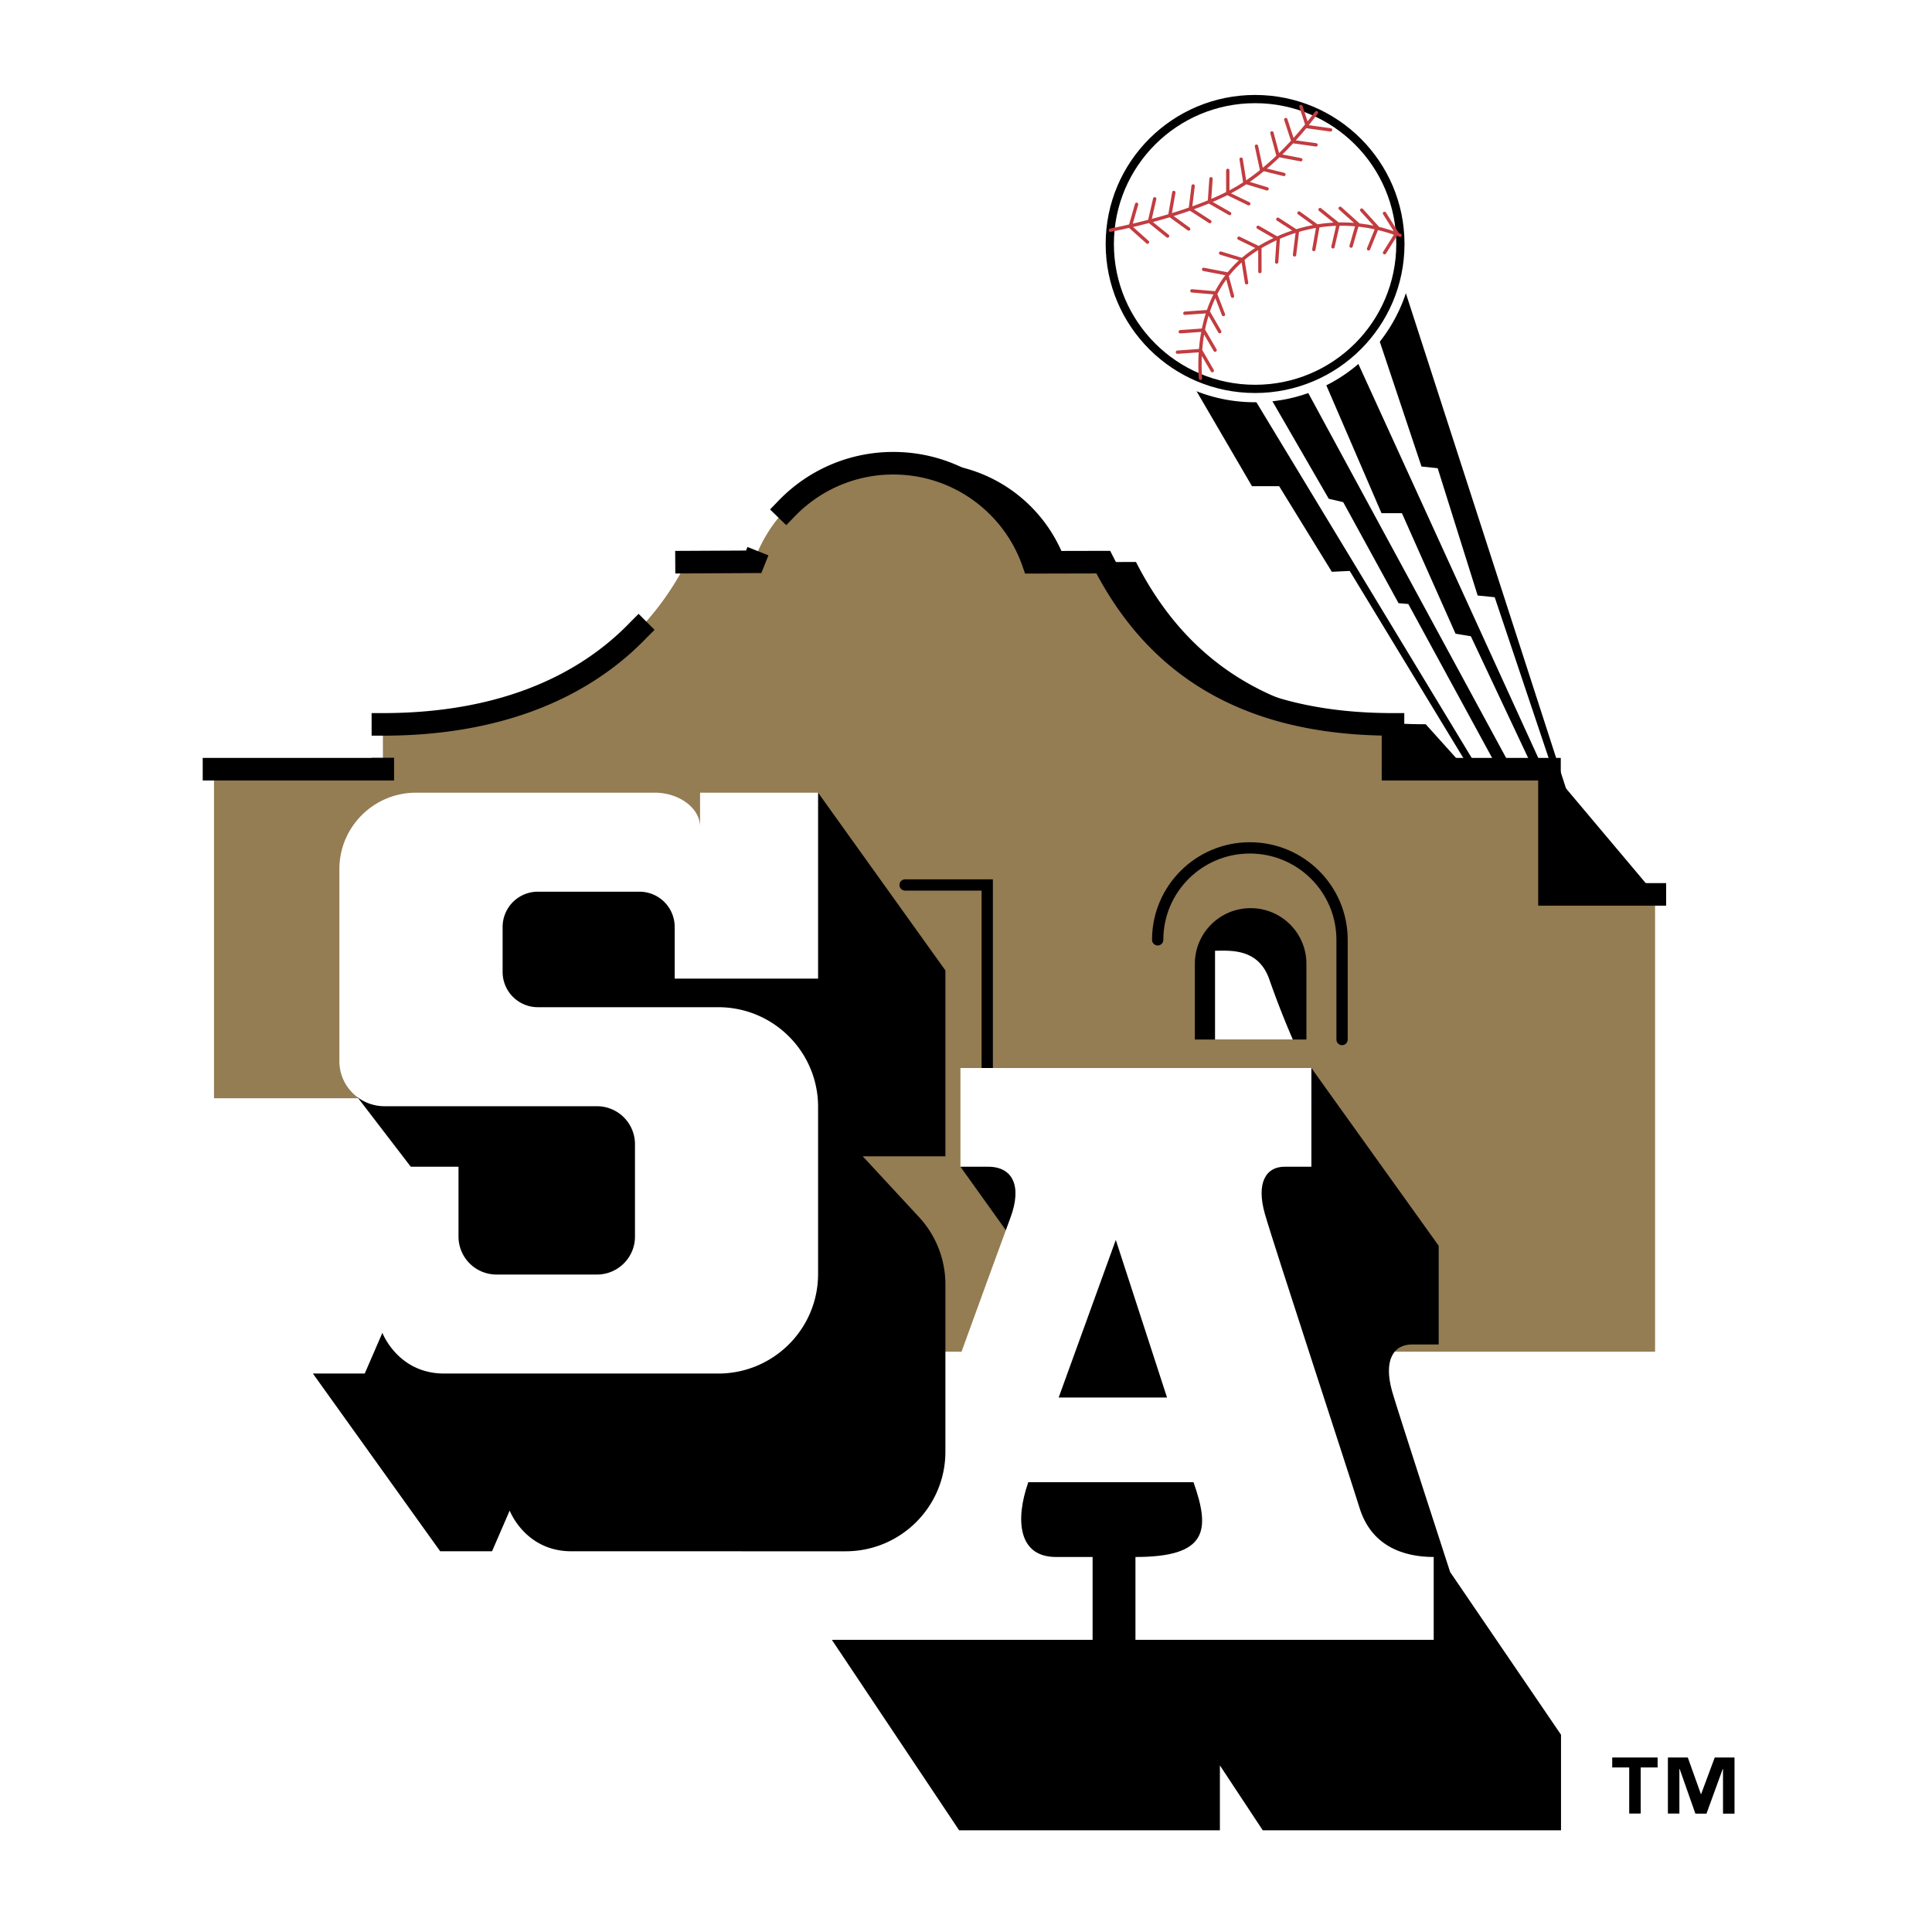
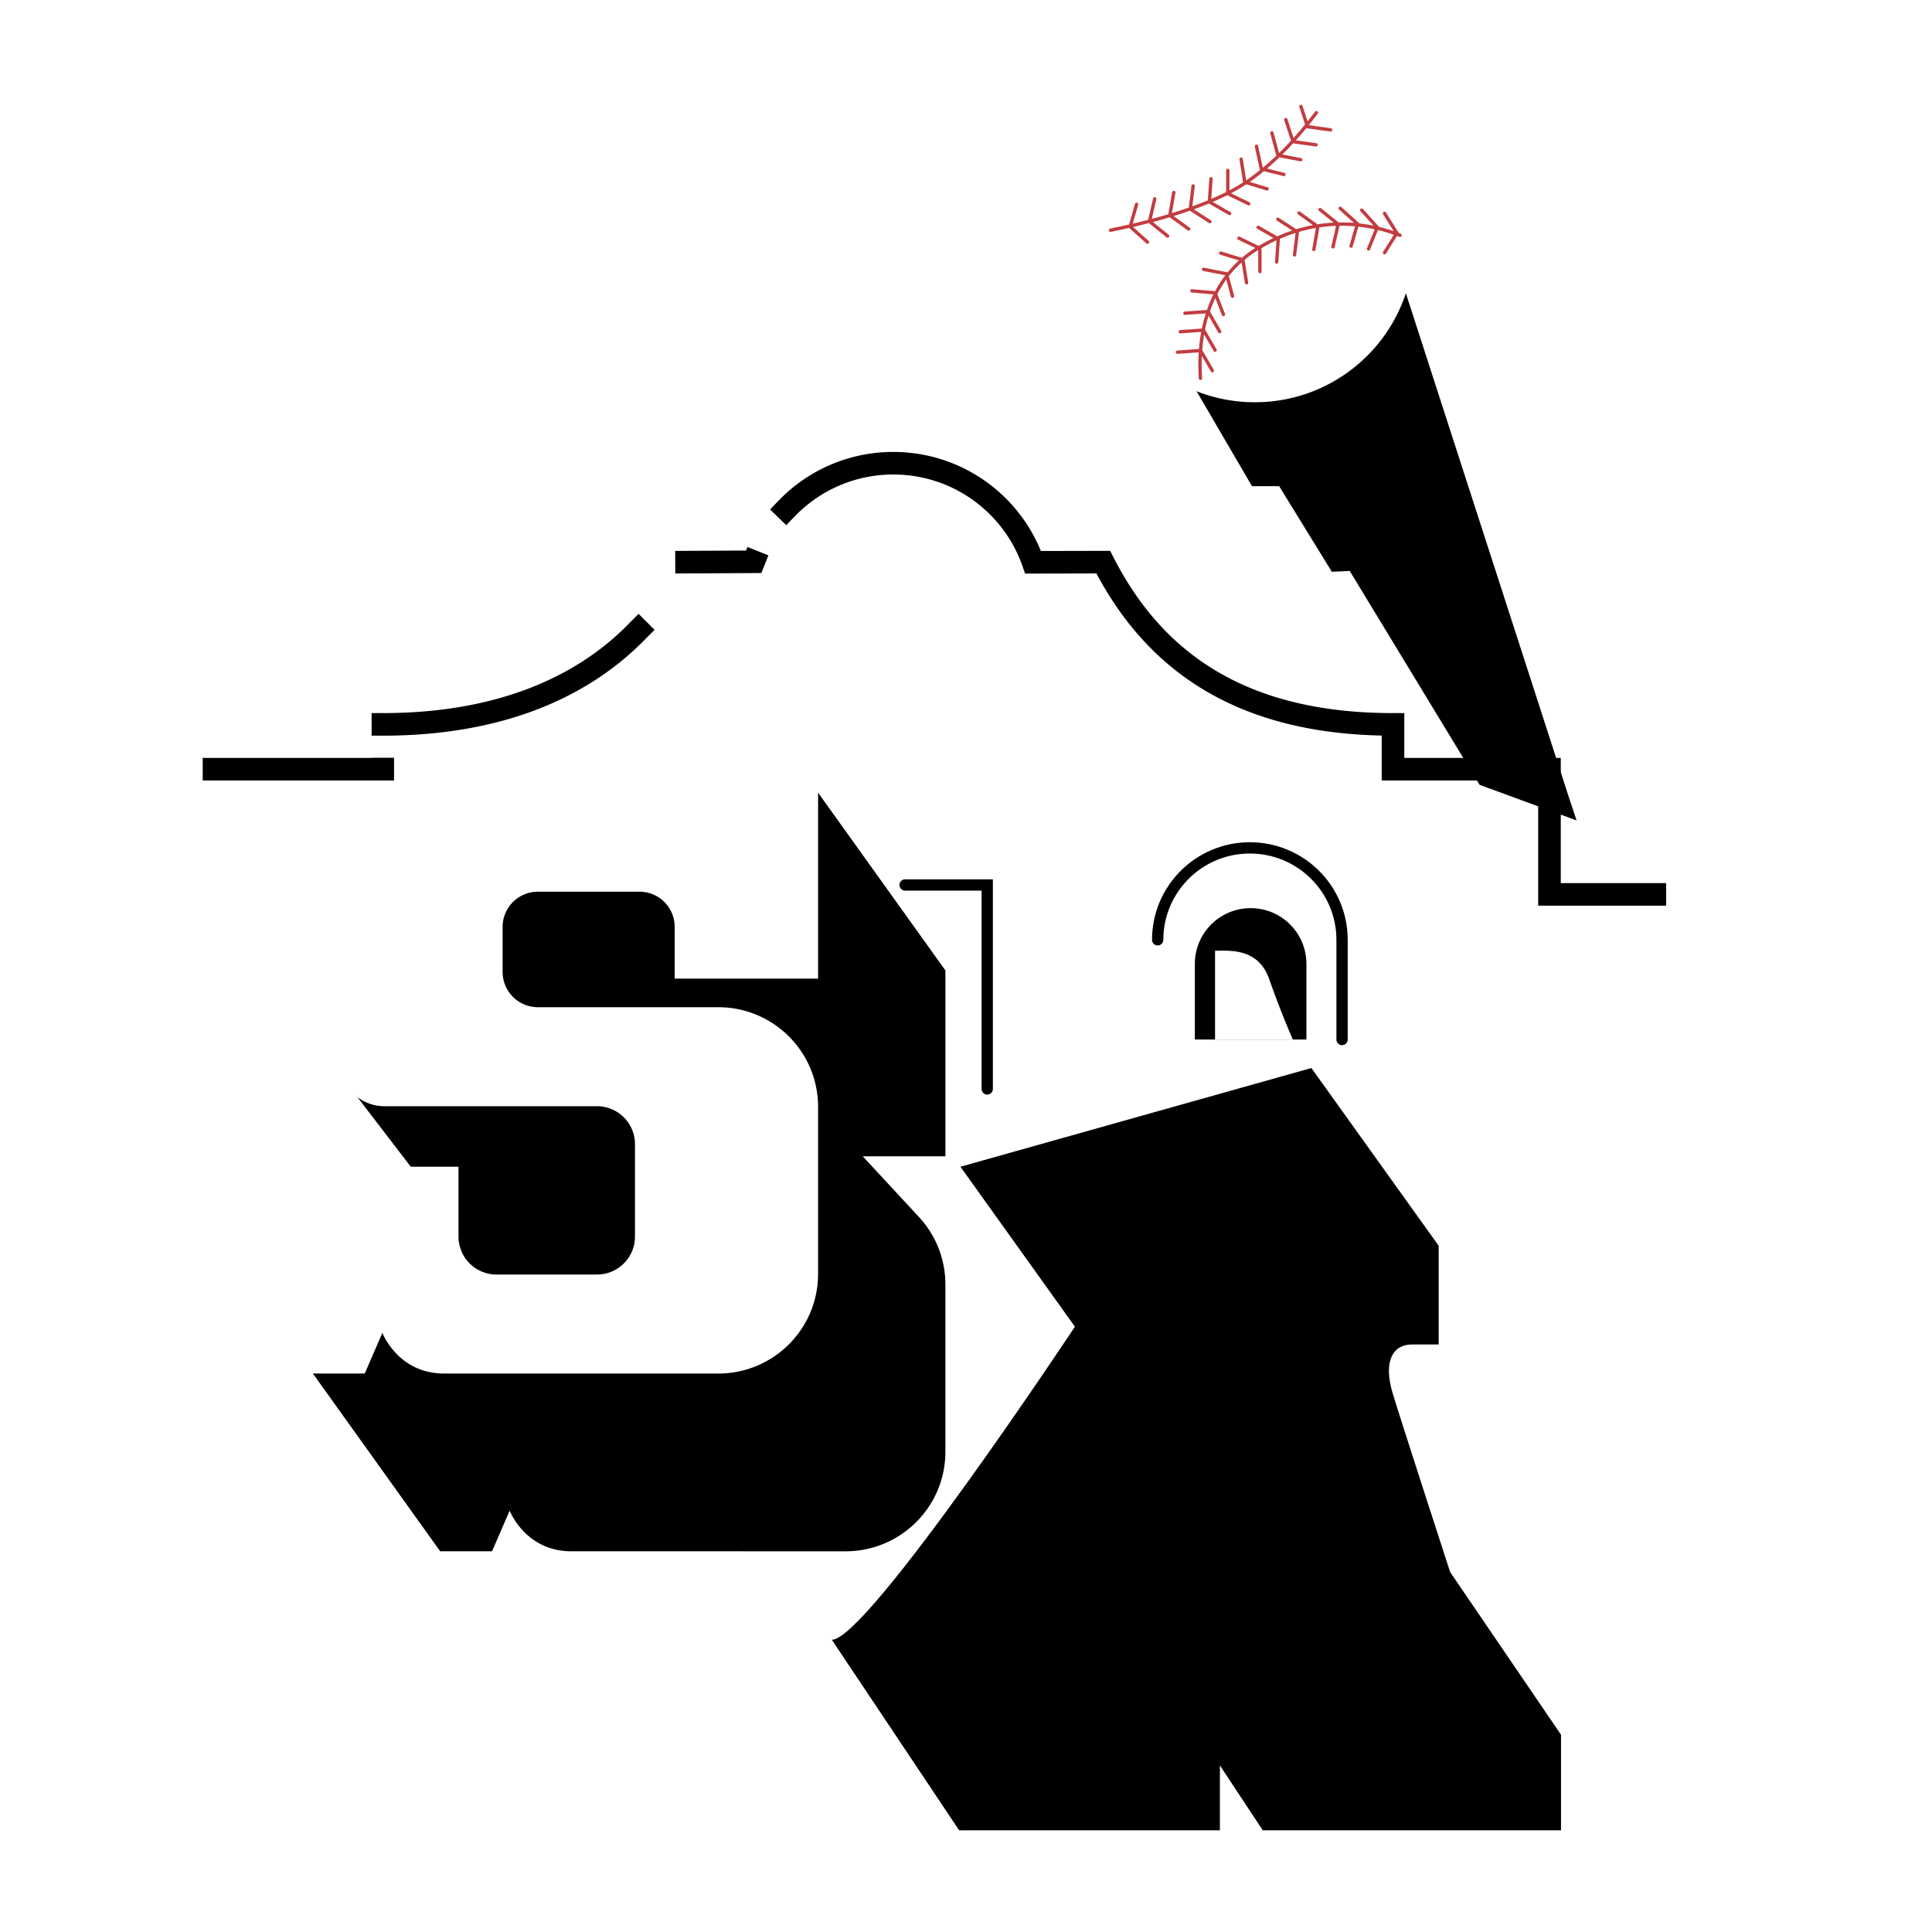
<svg xmlns="http://www.w3.org/2000/svg" width="2500" height="2500" viewBox="0 0 192.756 192.756">
  <path fill-rule="evenodd" clip-rule="evenodd" fill="#fff" d="M0 0h192.756v192.756H0V0z" />
  <path d="M142.246 70.617h.736l4.02 4.471h8.379l11.834 14.289-82.147 23.943c-1 .576-2.127.875-3.358.875l-.445-3.221 2.446-.686c4.115-2.945 4.396-15.396 3.632-30.224-.372-7.21-.928-14.502-1.094-20.576-.162-5.933.009-11.25 1.424-14.032l.458-.899h4.256a16.41 16.41 0 0 1 15.07 9.882l6.887-.017.459.901c4.806 9.441 13.031 15.294 27.443 15.294z" fill-rule="evenodd" clip-rule="evenodd" fill="#fff" />
  <path d="M139 70.617h1.646v4.471h14.326l1.289 12.49 10.512 1.491V136.5H79.128l-37.412-25.285H19.705V75.088h16.852v-4.471h1.646c14.497 0 24.063-5.919 28.834-15.291l.455-.894 6.599-.034a16.413 16.413 0 0 1 15.052-9.839c6.756 0 12.554 4.07 15.071 9.882l6.887-.017.457.901c4.805 9.439 13.028 15.292 27.442 15.292z" fill-rule="evenodd" clip-rule="evenodd" fill="#fff" stroke="#fff" stroke-width=".821" stroke-miterlimit="2.613" />
  <path d="M131.502 104.664l13.682 19.1v12.018h-4.32c-.393 0-.463.117-.521.242-.127.277-.252 1.002.145 2.389.49 1.709 5.055 15.758 5.688 17.701l11.215 16.455v11.684H125.1l-1.744-2.641v2.641H94.813l-14.895-22.289-.042-10.822c2.166 0 21.886-13.582 25.369-18.746L93.124 115.46l38.378-10.796z" fill-rule="evenodd" clip-rule="evenodd" fill="#fff" />
  <path d="M51.192 154.064l-1.02 2.352h-7.101l-13.398-18.818 8.098-9.486c.32-.322 4.434-4.623 5.082-6.562l-9.822-12.811 11.882-7.799v-8.265c0-.829.42-1.483.788-1.912.387-.453.893-.862 1.43-1.232 1.082-.744 2.558-1.504 4.232-2.254 3.331-1.49 7.772-3.08 12.212-4.534 8.809-2.885 18.72-5.535 18.72-5.535l13.671 19.088v20.717h-6.13l3.054 3.297a11.519 11.519 0 0 1 3.076 7.848v16.686c0 6.391-5.196 11.574-11.606 11.574H57.015c-2.713-.002-4.608-1.152-5.823-2.354z" fill-rule="evenodd" clip-rule="evenodd" fill="#fff" />
  <path d="M68.2 78.047v-.601h15.067v21.832H65.669v-6.801c0-1.033-.839-1.87-1.875-1.87H53.668a1.872 1.872 0 0 0-1.875 1.87v4.501c0 1.033.84 1.869 1.875 1.869H71.661c1.088 0 2.143.15 3.142.43 4.883 1.367 8.463 5.84 8.463 11.146v16.684c0 6.393-5.196 11.574-11.605 11.574H44.313c-2.712 0-4.608-1.15-5.822-2.352l-1.02 2.352-7.9-.982v-22.936H47.39v8.611c0 1.186.962 2.145 2.15 2.145h10.015a2.147 2.147 0 0 0 2.151-2.145v-9.221a2.148 2.148 0 0 0-2.151-2.145H38.371c-3.4 0-6.158-2.75-6.158-6.141V86.715c0-5.119 4.162-9.27 9.295-9.27h23.823a7.365 7.365 0 0 1 2.869.602z" fill-rule="evenodd" clip-rule="evenodd" fill="#fff" />
  <path fill-rule="evenodd" clip-rule="evenodd" stroke="#fff" stroke-width=".821" stroke-linecap="square" stroke-miterlimit="2.613" d="M157.955 82.534l-10.611-3.895-12.906-21.255-1.784.084-5.263-8.552h-2.717l-6.028-10.331 21.586-10.759 16.706 51.659 1.017 3.049z" />
-   <path fill-rule="evenodd" clip-rule="evenodd" fill="#fff" d="M149.635 80.248l-24.451-40.393 1.613-.084 5.773 9.991 1.444.339 5.519 10.077.975.085 9.637 17.698 1.529.254-21.397-39.461 1.784-.931 5.773 13.379h2.037l5.35 12.024 1.527.255 6.539 13.887 1.527 1.186-19.527-42.763 2.207-2.203 4.33 12.956 1.614.17 3.99 12.702 1.699.169 7.555 22.525-7.047-1.862z" />
-   <path d="M110.09 56.068c5.102 10.023 13.914 16.19 28.91 16.19v4.471h15.615v12.49h10.512v45.64H79.634l-37.413-25.287h-20.87V76.729h16.851v-4.471c14.996 0 25.2-6.167 30.301-16.19l6.708-.034a14.766 14.766 0 0 1 13.93-9.834c6.455 0 11.94 4.13 13.948 9.885l7.001-.017z" fill-rule="evenodd" clip-rule="evenodd" fill="#947c53" />
  <path d="M21.351 76.744h16.838v-.014m.013-4.458c11.015-.002 19.444-3.333 25.162-9.076.117-.117.232-.236.347-.355l.003-.003m4.781-6.754l6.701-.034.006-.015m3.217-5.232l.179-.185.003-.002a14.734 14.734 0 0 1 10.525-4.4c6.453 0 11.938 4.13 13.946 9.884l7-.016c5.102 10.021 13.912 16.188 28.908 16.188v4.472h15.613v12.488h10.512" fill="none" stroke="#000" stroke-width="2.252" stroke-linecap="square" stroke-miterlimit="2.613" />
  <path fill="none" stroke="#000" stroke-width="1.126" stroke-linecap="round" stroke-miterlimit="2.613" d="M90.302 88.293h8.194v20.353" />
  <path d="M130.342 103.713h-11.131v-7.556c0-3.065 2.492-5.551 5.566-5.551s5.564 2.485 5.564 5.551v7.556h.001z" fill-rule="evenodd" clip-rule="evenodd" />
  <path d="M121.225 103.713v-8.856c1.576-.018 4.328-.241 5.41 2.843a89.226 89.226 0 0 0 2.35 6.014h-7.76v-.001z" fill-rule="evenodd" clip-rule="evenodd" fill="#fff" />
  <path d="M115.502 93.767c0-5.067 4.117-9.174 9.197-9.174s9.199 4.107 9.199 9.174v9.946" fill="none" stroke="#000" stroke-width="1.126" stroke-linecap="round" stroke-miterlimit="2.613" />
  <path d="M95.823 116.404l11.421 15.961s-20.688 31.238-24.251 31.238l12.701 19.008h26.015v-6.475l4.277 6.475h29.756v-9.537l-11.062-16.232s-5.248-16.139-5.775-17.979c-.891-3.109.09-4.725 1.959-4.725h2.674v-9.848l-12.701-17.734-35.014 9.848z" fill-rule="evenodd" clip-rule="evenodd" />
-   <path d="M130.836 106.557v9.848h-2.672c-1.871 0-2.852 1.615-1.961 4.725s8.285 25.592 9.443 29.324 4.277 4.887 7.395 4.887v8.264h-29.756v-8.264c7.215 0 7.482-2.666 5.791-7.465h-16.482c-1.336 3.822-.98 7.465 2.762 7.465h3.652v8.264H82.993v-10.129c3.563 0 6.949-2.223 8.197-5.6 1.247-3.375 8.462-23.281 9.623-26.391 1.158-3.109.266-5.08-2.229-5.08h-2.761v-9.848h35.013z" fill-rule="evenodd" clip-rule="evenodd" fill="#fff" />
  <path fill-rule="evenodd" clip-rule="evenodd" d="M105.623 139.434l5.701-15.727 5.112 15.727h-10.813zM84.362 154.773c5.501 0 9.96-4.447 9.96-9.932v-16.686a9.881 9.881 0 0 0-2.639-6.734c-1.82-1.967-5.606-6.053-5.606-6.053h8.246V96.82L81.621 79.087S46.56 88.462 46.56 92.674v9.148l-11.147 7.318 9.172 11.965c0 2.484-5.645 8.162-5.645 8.162l-7.723 7.771 12.701 17.734h5.172l1.761-4.061s1.541 4.061 6.163 4.061l27.348.001z" />
  <path d="M71.661 137.039c5.5 0 9.959-4.447 9.959-9.932v-16.684c0-5.486-4.459-9.934-9.959-9.934H53.668a3.517 3.517 0 0 1-3.522-3.512v-4.501a3.518 3.518 0 0 1 3.522-3.512h10.125a3.516 3.516 0 0 1 3.521 3.512v5.16h14.307v-18.55H69.845v3.402c0-1.866-2.093-3.402-4.515-3.402H41.507c-4.224 0-7.648 3.416-7.648 7.628v19.154c0 2.484 2.02 4.5 4.512 4.5h21.185a3.79 3.79 0 0 1 3.796 3.785v9.221c0 2.092-1.7 3.787-3.796 3.787H49.541a3.79 3.79 0 0 1-3.796-3.787v-6.971H31.218v20.635h5.172l1.761-4.061s1.541 4.061 6.162 4.061l27.348.001zM109.34 24.318c0-8.734 7.098-15.814 15.855-15.814s15.857 7.08 15.857 15.814-7.1 15.814-15.857 15.814-15.855-7.08-15.855-15.814z" fill-rule="evenodd" clip-rule="evenodd" fill="#fff" />
-   <path d="M110.723 24.342c0-7.985 6.49-14.458 14.498-14.458 8.006 0 14.496 6.473 14.496 14.458S133.227 38.8 125.221 38.8c-8.008.001-14.498-6.472-14.498-14.458z" fill-rule="evenodd" clip-rule="evenodd" fill="#fff" stroke="#000" stroke-width=".821" stroke-linecap="square" stroke-miterlimit="2.613" />
  <path d="M131.344 11.235c-1.789 2.384-4.873 5.944-8.545 7.875-3.801 1.999-8.902 3.237-12.012 3.859m8.984 14.776c-.207-2.829-.021-9.532 5.793-13.011 6.025-3.606 11.463-2.318 14.125-1.258M122.496 17l.002 2.317 2.09 1.013m-11.19.053l-.637 2.229 1.727 1.549m.717-4.327l-.52 2.259 1.807 1.457m.621-4.347l-.4 2.283 1.881 1.36m.445-4.294l-.281 2.3 1.949 1.26m.115-4.275l-.16 2.312 2.016 1.157m1.148-5.425l.365 2.288 2.223.674m-1.057-4.261l.486 2.266 2.254.558m-1.199-4.148l.604 2.238 2.281.439m-1.5-4.006l.721 2.203 2.301.32m-1.512-3.832l.66 2.019 2.301.32m-7.055 14.136l-.002-2.317-2.088-1.014m11.188.792l.639-2.228-1.729-1.549m-.717 3.846l.521-2.258-1.809-1.457m-.62 3.981l.402-2.282-1.883-1.36m-.445 4.181l.281-2.3-1.949-1.26m-.115 4.275l.16-2.312-2.014-1.157m-1.148 5.538l-.367-2.288-2.223-.675m1.186 4.301l-.604-2.238-2.281-.44m1.982 4.508l-.834-2.163-2.314-.199m2.777 4.071l-1.162-2.005-2.318.164m3.019 3.688l-1.162-2.005-2.318.164m3.199 3.882l-1.164-2.006-2.316.164m19.07-10.307l.869-2.15-1.557-1.721m2.282 4.256l1.23-1.966-1.234-1.964" fill="none" stroke="#c23c40" stroke-width=".333" stroke-linecap="round" stroke-miterlimit="2.613" />
-   <path d="M89.142 46.2h3.247c6.453 0 11.941 4.13 13.947 9.885l7.002-.017c5.1 10.023 13.912 16.19 28.908 16.19l4.02 4.471h8.35l10.512 12.49h-10.512v-12.49H139v-4.471c-14.996 0-23.809-6.167-28.91-16.19l-7 .017A14.768 14.768 0 0 0 89.142 46.2zM165.381 176.336h-1.688v4.605h-1.146v-4.605h-1.695v-.988h4.529v.988zm7.67 4.613h-1.146v-4.459h-.027l-1.623 4.459h-1.105l-1.57-4.459h-.027v4.451h-1.146v-5.594h1.986l1.305 3.65h.025l1.357-3.65h1.973v5.602h-.002z" fill-rule="evenodd" clip-rule="evenodd" />
</svg>